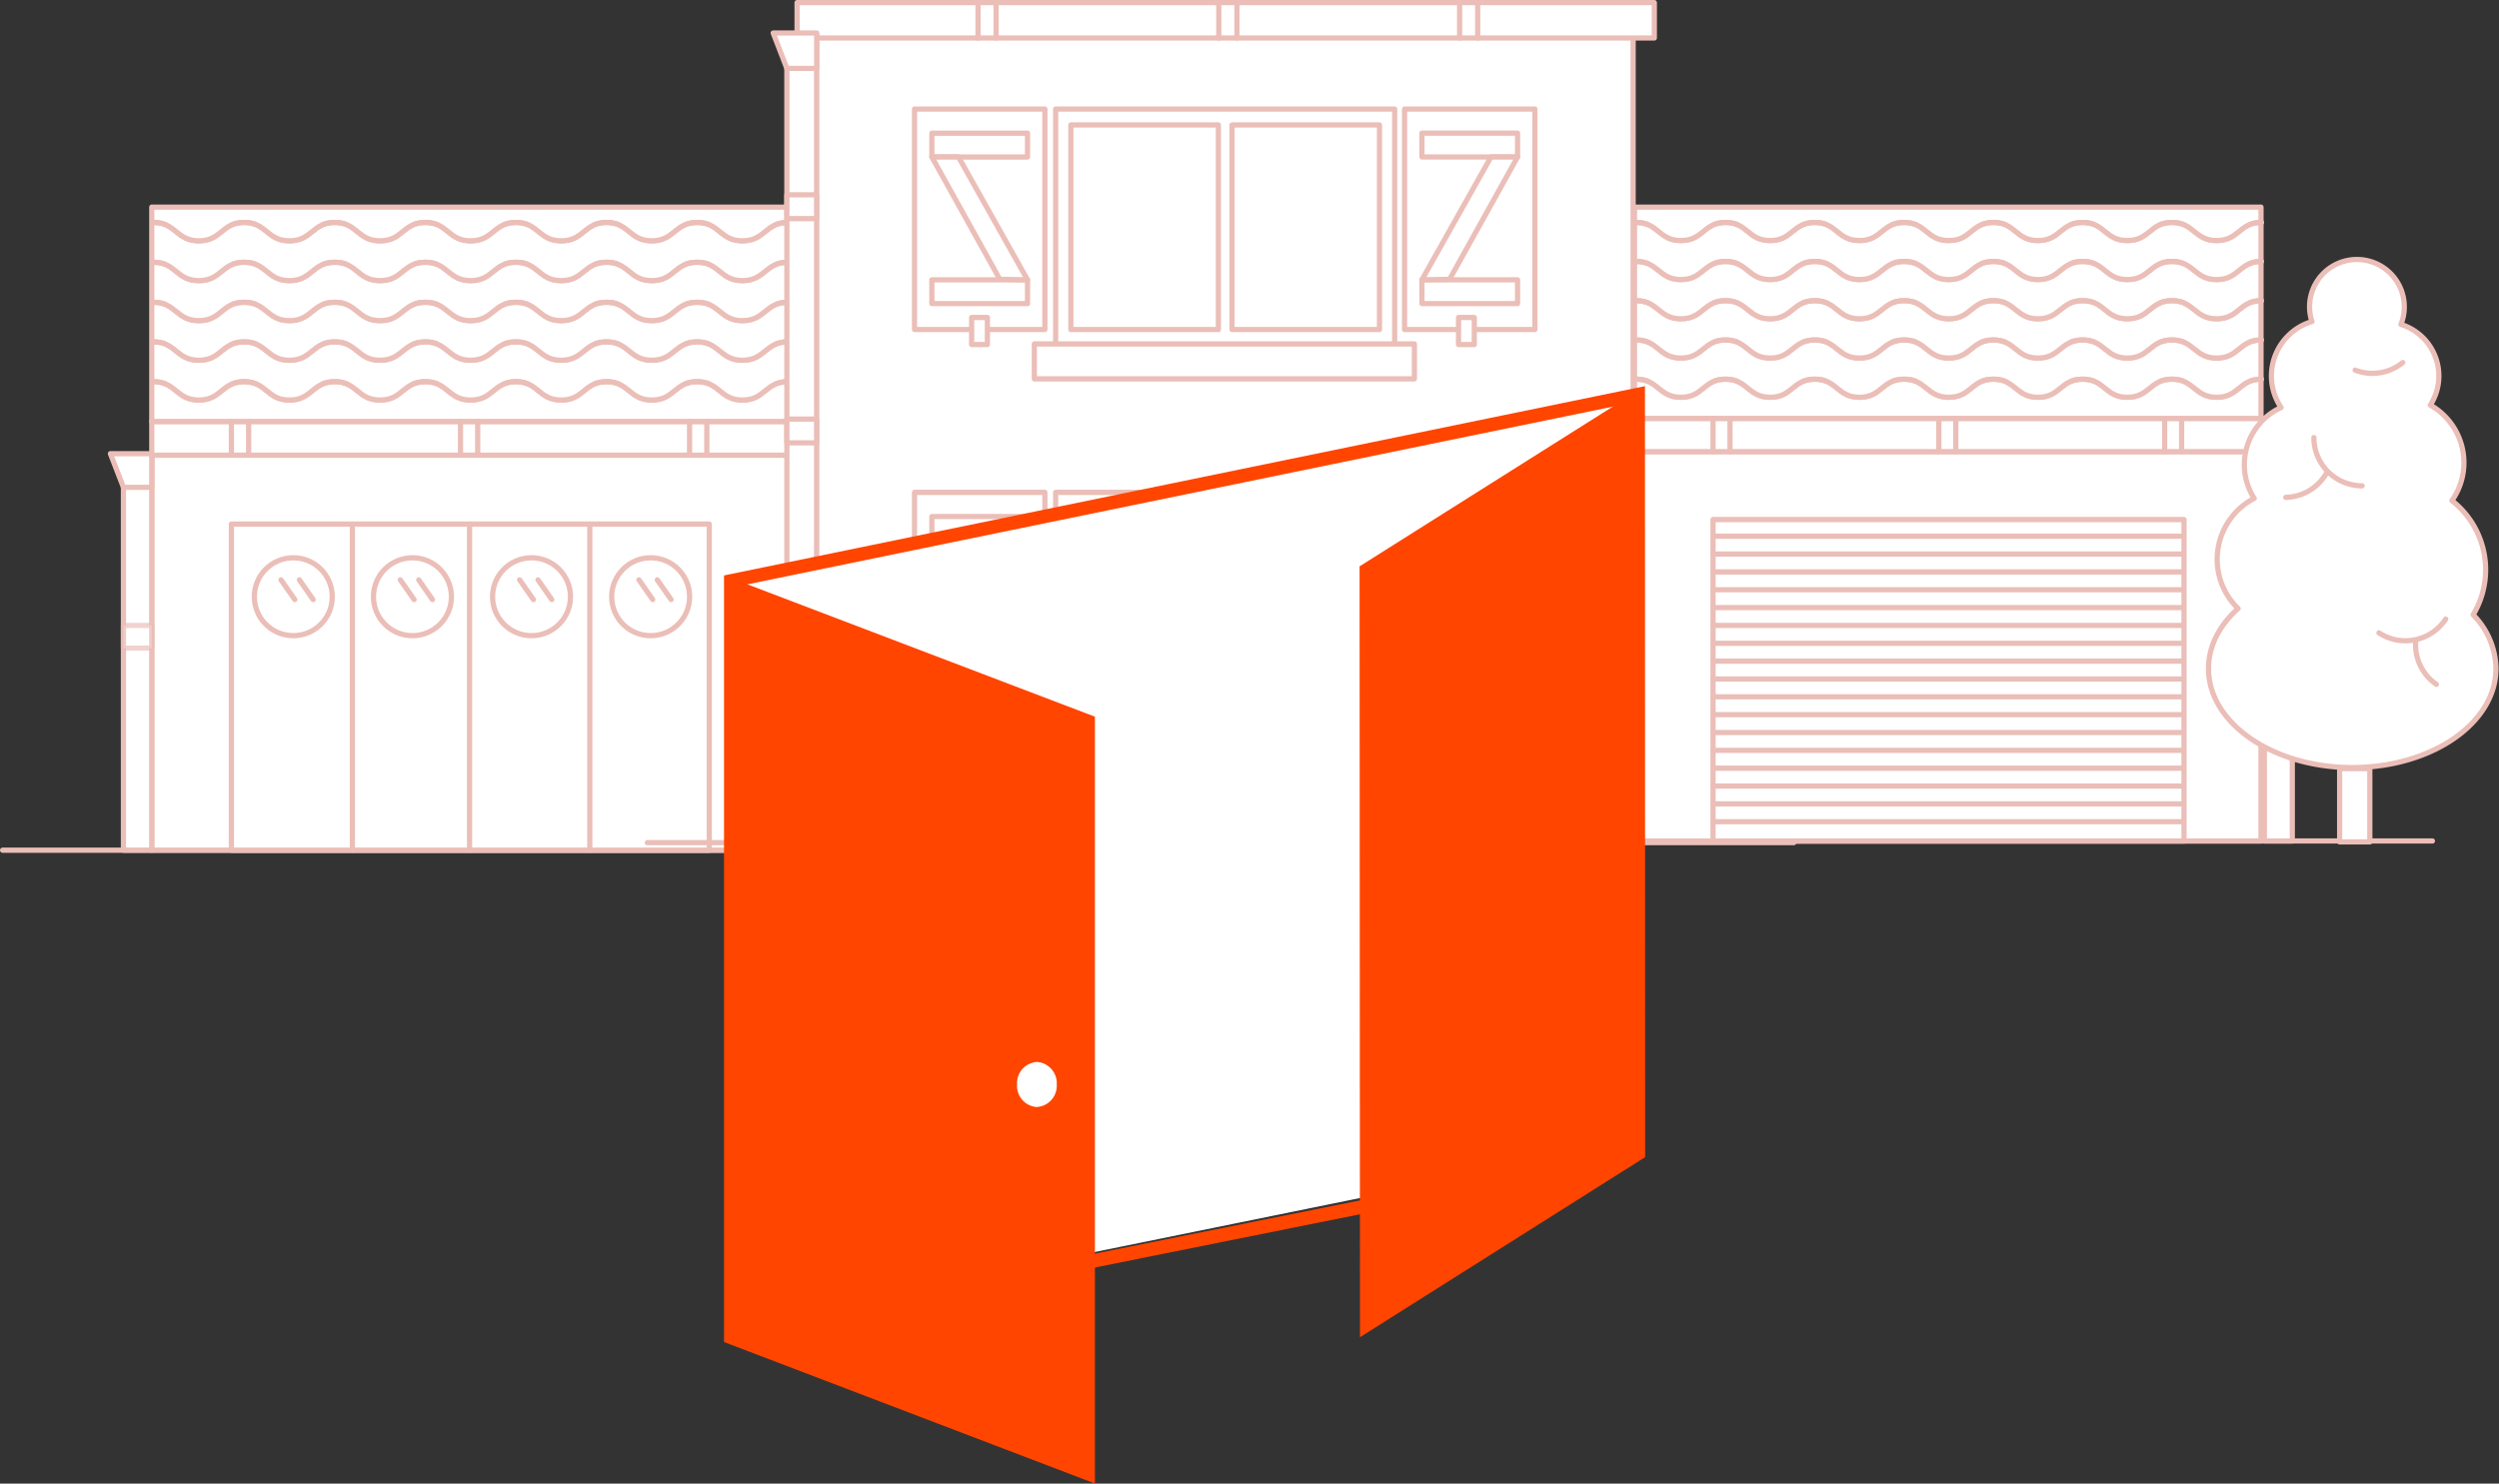
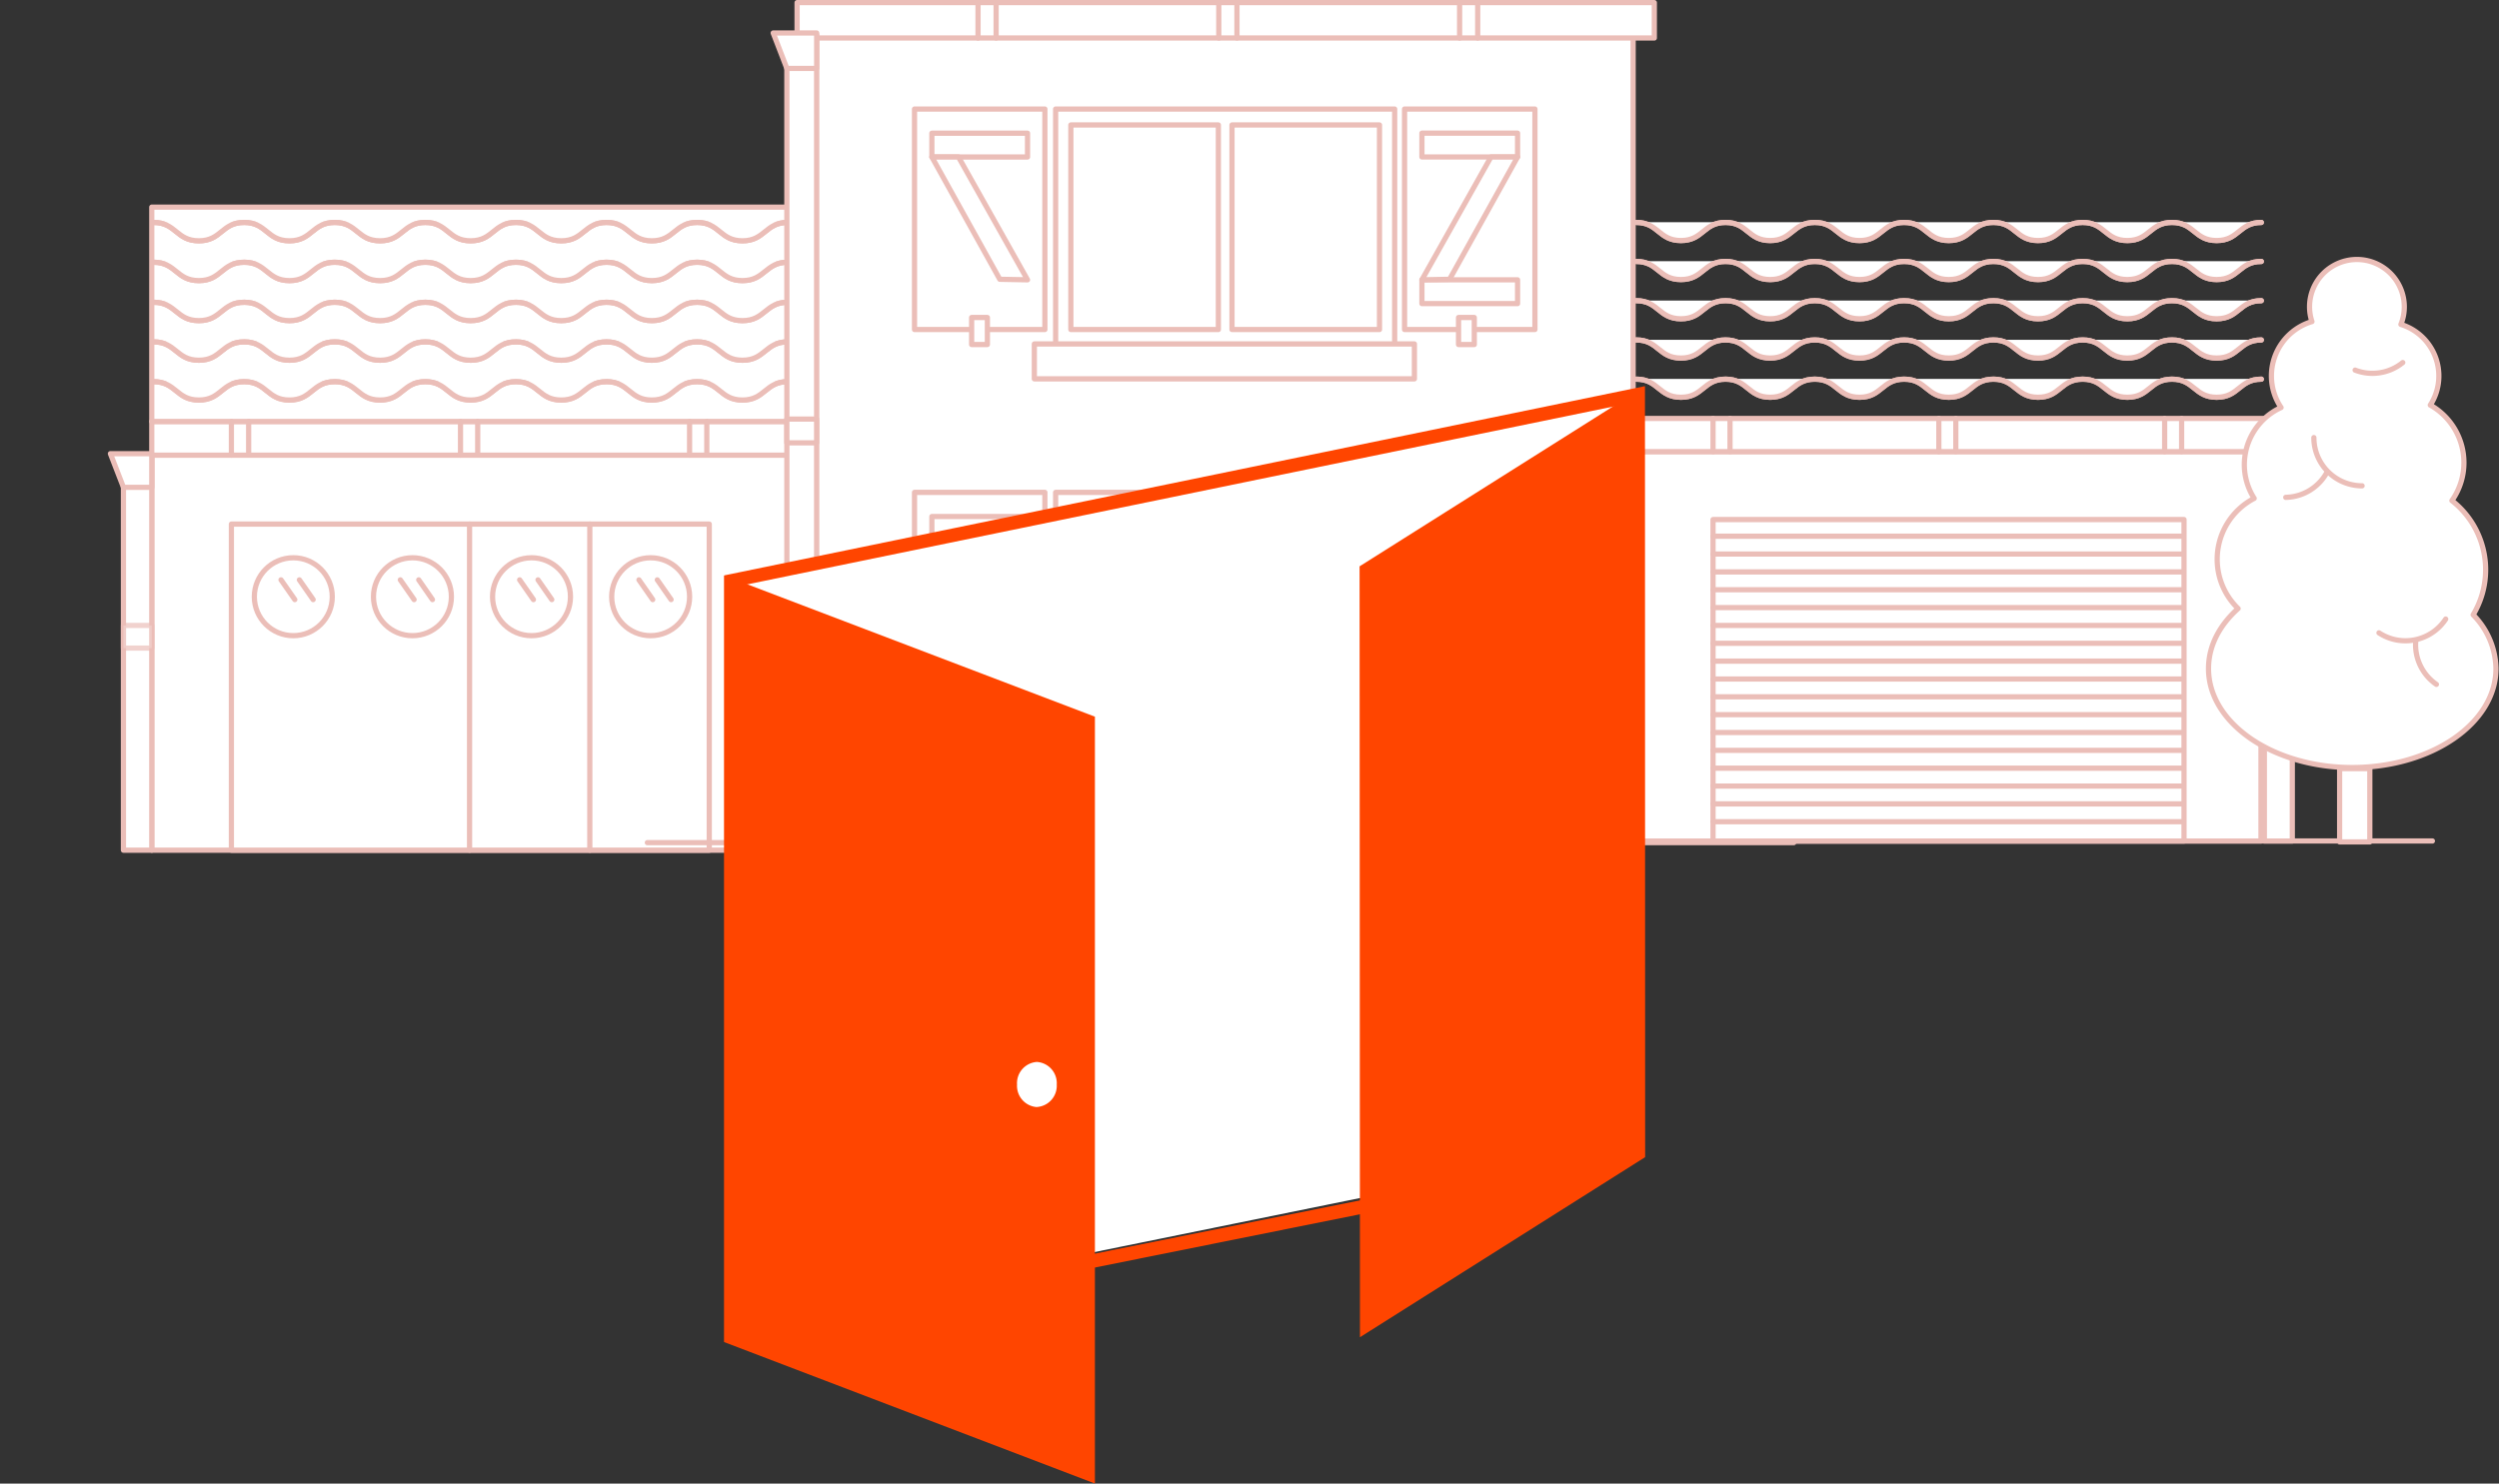
<svg xmlns="http://www.w3.org/2000/svg" id="Calque_1" data-name="Calque 1" viewBox="0 0 469.46 278.78">
  <rect x="0" y="0" width="469.46" height="278.78" fill="#333333" stroke="none" />
  <defs>
    <style>.cls-1,.cls-2,.cls-3{fill:#fff;}.cls-1,.cls-2{stroke:#ebbeb8;stroke-linecap:round;stroke-linejoin:round;stroke-width:0.98px;}.cls-2{opacity:0.68;}.cls-4{fill:#FF4500;}</style>
  </defs>
  <title>visuelPGT</title>
  <line class="cls-1" x1="259.15" y1="158.03" x2="456.95" y2="158.03" />
  <rect class="cls-1" x="307.06" y="84.87" width="117.69" height="73.17" />
  <rect class="cls-1" x="321.81" y="97.63" width="88.48" height="60.41" />
  <rect class="cls-1" x="307.06" y="78.63" width="121.66" height="6.24" />
-   <rect class="cls-1" x="307.06" y="38.92" width="117.69" height="39.7" />
  <path class="cls-1" d="M-1144.67,271c4.19,0,4.19,3.4,8.39,3.4s4.19-3.4,8.38-3.4,4.19,3.4,8.38,3.4,4.19-3.4,8.39-3.4,4.19,3.4,8.39,3.4,4.19-3.4,8.39-3.4,4.19,3.4,8.39,3.4,4.19-3.4,8.38-3.4,4.19,3.4,8.38,3.4,4.19-3.4,8.39-3.4,4.19,3.4,8.39,3.4,4.19-3.4,8.39-3.4,4.2,3.4,8.39,3.4,4.2-3.4,8.39-3.4" transform="translate(1452.06 -229.2)" />
  <path class="cls-1" d="M-1144.67,271c4.19,0,4.19,3.4,8.39,3.4s4.19-3.4,8.38-3.4,4.19,3.4,8.38,3.4,4.19-3.4,8.39-3.4,4.19,3.4,8.39,3.4,4.19-3.4,8.39-3.4,4.19,3.4,8.39,3.4,4.19-3.4,8.38-3.4,4.19,3.4,8.38,3.4,4.19-3.4,8.39-3.4,4.19,3.4,8.39,3.4,4.19-3.4,8.39-3.4,4.2,3.4,8.39,3.4,4.2-3.4,8.39-3.4" transform="translate(1452.06 -229.2)" />
  <path class="cls-1" d="M-1144.67,278.33c4.19,0,4.19,3.4,8.39,3.4s4.19-3.4,8.38-3.4,4.19,3.4,8.38,3.4,4.19-3.4,8.39-3.4,4.19,3.4,8.39,3.4,4.19-3.4,8.39-3.4,4.19,3.4,8.39,3.4,4.19-3.4,8.38-3.4,4.19,3.4,8.38,3.4,4.19-3.4,8.39-3.4,4.19,3.4,8.39,3.4,4.19-3.4,8.39-3.4,4.2,3.4,8.39,3.4,4.2-3.4,8.39-3.4" transform="translate(1452.06 -229.2)" />
  <path class="cls-1" d="M-1144.67,278.33c4.19,0,4.19,3.4,8.39,3.4s4.19-3.4,8.38-3.4,4.19,3.4,8.38,3.4,4.19-3.4,8.39-3.4,4.19,3.4,8.39,3.4,4.19-3.4,8.39-3.4,4.19,3.4,8.39,3.4,4.19-3.4,8.38-3.4,4.19,3.4,8.38,3.4,4.19-3.4,8.39-3.4,4.19,3.4,8.39,3.4,4.19-3.4,8.39-3.4,4.2,3.4,8.39,3.4,4.2-3.4,8.39-3.4" transform="translate(1452.06 -229.2)" />
  <path class="cls-1" d="M-1144.67,285.7c4.19,0,4.19,3.4,8.39,3.4s4.19-3.4,8.38-3.4,4.19,3.4,8.38,3.4,4.19-3.4,8.39-3.4,4.19,3.4,8.39,3.4,4.19-3.4,8.39-3.4,4.19,3.4,8.39,3.4,4.19-3.4,8.38-3.4,4.19,3.4,8.38,3.4,4.19-3.4,8.39-3.4,4.19,3.4,8.39,3.4,4.19-3.4,8.39-3.4,4.2,3.4,8.39,3.4,4.2-3.4,8.39-3.4" transform="translate(1452.06 -229.2)" />
  <path class="cls-1" d="M-1144.67,285.7c4.19,0,4.19,3.4,8.39,3.4s4.19-3.4,8.38-3.4,4.19,3.4,8.38,3.4,4.19-3.4,8.39-3.4,4.19,3.4,8.39,3.4,4.19-3.4,8.39-3.4,4.19,3.4,8.39,3.4,4.19-3.4,8.38-3.4,4.19,3.4,8.38,3.4,4.19-3.4,8.39-3.4,4.19,3.4,8.39,3.4,4.19-3.4,8.39-3.4,4.2,3.4,8.39,3.4,4.2-3.4,8.39-3.4" transform="translate(1452.06 -229.2)" />
  <path class="cls-1" d="M-1144.67,293.08c4.19,0,4.19,3.4,8.39,3.4s4.19-3.4,8.38-3.4,4.19,3.4,8.38,3.4,4.19-3.4,8.39-3.4,4.19,3.4,8.39,3.4,4.19-3.4,8.39-3.4,4.19,3.4,8.39,3.4,4.19-3.4,8.38-3.4,4.19,3.4,8.38,3.4,4.19-3.4,8.39-3.4,4.19,3.4,8.39,3.4,4.19-3.4,8.39-3.4,4.2,3.4,8.39,3.4,4.2-3.4,8.39-3.4" transform="translate(1452.06 -229.2)" />
  <path class="cls-1" d="M-1144.67,293.08c4.19,0,4.19,3.4,8.39,3.4s4.19-3.4,8.38-3.4,4.19,3.4,8.38,3.4,4.19-3.4,8.39-3.4,4.19,3.4,8.39,3.4,4.19-3.4,8.39-3.4,4.19,3.4,8.39,3.4,4.19-3.4,8.38-3.4,4.19,3.4,8.38,3.4,4.19-3.4,8.39-3.4,4.19,3.4,8.39,3.4,4.19-3.4,8.39-3.4,4.2,3.4,8.39,3.4,4.2-3.4,8.39-3.4" transform="translate(1452.06 -229.2)" />
  <path class="cls-1" d="M-1144.67,300.45c4.19,0,4.19,3.4,8.39,3.4s4.19-3.4,8.38-3.4,4.19,3.4,8.38,3.4,4.19-3.4,8.39-3.4,4.19,3.4,8.39,3.4,4.19-3.4,8.39-3.4,4.19,3.4,8.39,3.4,4.19-3.4,8.38-3.4,4.19,3.4,8.38,3.4,4.19-3.4,8.39-3.4,4.19,3.4,8.39,3.4,4.19-3.4,8.39-3.4,4.2,3.4,8.39,3.4,4.2-3.4,8.39-3.4" transform="translate(1452.06 -229.2)" />
  <path class="cls-1" d="M-1144.67,300.45c4.19,0,4.19,3.4,8.39,3.4s4.19-3.4,8.38-3.4,4.19,3.4,8.38,3.4,4.19-3.4,8.39-3.4,4.19,3.4,8.39,3.4,4.19-3.4,8.39-3.4,4.19,3.4,8.39,3.4,4.19-3.4,8.38-3.4,4.19,3.4,8.38,3.4,4.19-3.4,8.39-3.4,4.19,3.4,8.39,3.4,4.19-3.4,8.39-3.4,4.2,3.4,8.39,3.4,4.2-3.4,8.39-3.4" transform="translate(1452.06 -229.2)" />
  <line class="cls-1" x1="321.81" y1="154.41" x2="409.84" y2="154.41" />
  <line class="cls-1" x1="321.81" y1="151.06" x2="409.84" y2="151.06" />
  <line class="cls-1" x1="321.81" y1="147.71" x2="409.84" y2="147.71" />
  <line class="cls-1" x1="321.81" y1="144.35" x2="409.84" y2="144.35" />
  <line class="cls-1" x1="321.81" y1="141" x2="409.84" y2="141" />
  <line class="cls-1" x1="321.81" y1="137.65" x2="409.84" y2="137.65" />
  <line class="cls-1" x1="321.81" y1="134.29" x2="409.84" y2="134.29" />
  <line class="cls-1" x1="321.81" y1="130.94" x2="409.84" y2="130.94" />
  <line class="cls-1" x1="321.81" y1="127.59" x2="409.84" y2="127.59" />
  <line class="cls-1" x1="321.81" y1="124.23" x2="409.84" y2="124.23" />
  <line class="cls-1" x1="321.81" y1="120.88" x2="409.84" y2="120.88" />
  <line class="cls-1" x1="321.81" y1="117.53" x2="409.84" y2="117.53" />
  <line class="cls-1" x1="321.81" y1="114.17" x2="409.84" y2="114.17" />
  <line class="cls-1" x1="321.81" y1="110.82" x2="409.84" y2="110.82" />
  <line class="cls-1" x1="321.81" y1="107.47" x2="409.84" y2="107.47" />
  <line class="cls-1" x1="321.81" y1="104.11" x2="409.84" y2="104.11" />
  <line class="cls-1" x1="321.81" y1="100.76" x2="409.84" y2="100.76" />
  <line class="cls-1" x1="321.81" y1="84.87" x2="321.81" y2="78.63" />
  <line class="cls-1" x1="325" y1="78.63" x2="325" y2="84.85" />
  <line class="cls-1" x1="406.65" y1="84.87" x2="406.65" y2="78.63" />
  <line class="cls-1" x1="409.84" y1="78.63" x2="409.84" y2="84.85" />
  <line class="cls-1" x1="364.23" y1="84.87" x2="364.23" y2="78.63" />
  <line class="cls-1" x1="367.42" y1="78.63" x2="367.42" y2="84.85" />
  <rect class="cls-1" x="-1026.67" y="314.06" width="5.25" height="73.17" transform="translate(-596.04 472.1) rotate(-180)" />
  <polygon class="cls-1" points="430.63 90.82 433.04 84.58 425.38 84.58 425.38 90.82 430.63 90.82" />
  <rect class="cls-2" x="-1026.67" y="345.61" width="5.25" height="4.19" transform="translate(-596.04 466.21) rotate(-180)" />
-   <line class="cls-1" x1="0.49" y1="159.76" x2="201.17" y2="159.76" />
  <rect class="cls-1" x="28.51" y="85.53" width="119.4" height="74.23" />
  <rect class="cls-1" x="43.47" y="98.48" width="89.77" height="61.28" />
  <rect class="cls-1" x="28.51" y="79.2" width="123.43" height="6.33" />
  <rect class="cls-1" x="28.51" y="38.92" width="119.4" height="40.28" />
  <path class="cls-1" d="M-1423.21,271c4.25,0,4.25,3.45,8.51,3.45s4.25-3.45,8.51-3.45,4.25,3.45,8.51,3.45,4.25-3.45,8.51-3.45,4.25,3.45,8.51,3.45,4.25-3.45,8.51-3.45,4.25,3.45,8.51,3.45,4.25-3.45,8.51-3.45,4.25,3.45,8.51,3.45,4.25-3.45,8.51-3.45,4.26,3.45,8.51,3.45,4.25-3.45,8.51-3.45,4.26,3.45,8.51,3.45,4.26-3.45,8.51-3.45" transform="translate(1452.06 -229.2)" />
  <path class="cls-1" d="M-1423.21,271c4.25,0,4.25,3.45,8.51,3.45s4.25-3.45,8.51-3.45,4.25,3.45,8.51,3.45,4.25-3.45,8.51-3.45,4.25,3.45,8.51,3.45,4.25-3.45,8.51-3.45,4.25,3.45,8.51,3.45,4.25-3.45,8.51-3.45,4.25,3.45,8.51,3.45,4.25-3.45,8.51-3.45,4.26,3.45,8.51,3.45,4.25-3.45,8.51-3.45,4.26,3.45,8.51,3.45,4.26-3.45,8.51-3.45" transform="translate(1452.06 -229.2)" />
  <path class="cls-1" d="M-1423.21,278.48c4.25,0,4.25,3.45,8.51,3.45s4.25-3.45,8.51-3.45,4.25,3.45,8.51,3.45,4.25-3.45,8.51-3.45,4.25,3.45,8.51,3.45,4.25-3.45,8.51-3.45,4.25,3.45,8.51,3.45,4.25-3.45,8.51-3.45,4.25,3.45,8.51,3.45,4.25-3.45,8.51-3.45,4.26,3.45,8.51,3.45,4.25-3.45,8.51-3.45,4.26,3.45,8.51,3.45,4.26-3.45,8.51-3.45" transform="translate(1452.06 -229.2)" />
  <path class="cls-1" d="M-1423.21,278.48c4.25,0,4.25,3.45,8.51,3.45s4.25-3.45,8.51-3.45,4.25,3.45,8.51,3.45,4.25-3.45,8.51-3.45,4.25,3.45,8.51,3.45,4.25-3.45,8.51-3.45,4.25,3.45,8.51,3.45,4.25-3.45,8.51-3.45,4.25,3.45,8.51,3.45,4.25-3.45,8.51-3.45,4.26,3.45,8.51,3.45,4.25-3.45,8.51-3.45,4.26,3.45,8.51,3.45,4.26-3.45,8.51-3.45" transform="translate(1452.06 -229.2)" />
  <path class="cls-1" d="M-1423.21,286c4.25,0,4.25,3.45,8.51,3.45s4.25-3.45,8.51-3.45,4.25,3.45,8.51,3.45,4.25-3.45,8.51-3.45,4.25,3.45,8.51,3.45,4.25-3.45,8.51-3.45,4.25,3.45,8.51,3.45,4.25-3.45,8.51-3.45,4.25,3.45,8.51,3.45,4.25-3.45,8.51-3.45,4.26,3.45,8.51,3.45,4.25-3.45,8.51-3.45,4.26,3.45,8.51,3.45,4.26-3.45,8.51-3.45" transform="translate(1452.06 -229.2)" />
  <path class="cls-1" d="M-1423.21,286c4.25,0,4.25,3.45,8.51,3.45s4.25-3.45,8.51-3.45,4.25,3.45,8.51,3.45,4.25-3.45,8.51-3.45,4.25,3.45,8.51,3.45,4.25-3.45,8.51-3.45,4.25,3.45,8.51,3.45,4.25-3.45,8.51-3.45,4.25,3.45,8.51,3.45,4.25-3.45,8.51-3.45,4.26,3.45,8.51,3.45,4.25-3.45,8.51-3.45,4.26,3.45,8.51,3.45,4.26-3.45,8.51-3.45" transform="translate(1452.06 -229.2)" />
  <path class="cls-1" d="M-1423.21,293.44c4.25,0,4.25,3.45,8.51,3.45s4.25-3.45,8.51-3.45,4.25,3.45,8.51,3.45,4.25-3.45,8.51-3.45,4.25,3.45,8.51,3.45,4.25-3.45,8.51-3.45,4.25,3.45,8.51,3.45,4.25-3.45,8.51-3.45,4.25,3.45,8.51,3.45,4.25-3.45,8.51-3.45,4.26,3.45,8.51,3.45,4.25-3.45,8.51-3.45,4.26,3.45,8.51,3.45,4.26-3.45,8.51-3.45" transform="translate(1452.06 -229.2)" />
  <path class="cls-1" d="M-1423.21,293.44c4.25,0,4.25,3.45,8.51,3.45s4.25-3.45,8.51-3.45,4.25,3.45,8.51,3.45,4.25-3.45,8.51-3.45,4.25,3.45,8.51,3.45,4.25-3.45,8.51-3.45,4.25,3.45,8.51,3.45,4.25-3.45,8.51-3.45,4.25,3.45,8.51,3.45,4.25-3.45,8.51-3.45,4.26,3.45,8.51,3.45,4.25-3.45,8.51-3.45,4.26,3.45,8.51,3.45,4.26-3.45,8.51-3.45" transform="translate(1452.06 -229.2)" />
  <path class="cls-1" d="M-1423.21,300.92c4.25,0,4.25,3.45,8.51,3.45s4.25-3.45,8.51-3.45,4.25,3.45,8.51,3.45,4.25-3.45,8.51-3.45,4.25,3.45,8.51,3.45,4.25-3.45,8.51-3.45,4.25,3.45,8.51,3.45,4.25-3.45,8.51-3.45,4.25,3.45,8.51,3.45,4.25-3.45,8.51-3.45,4.26,3.45,8.51,3.45,4.25-3.45,8.51-3.45,4.26,3.45,8.51,3.45,4.26-3.45,8.51-3.45" transform="translate(1452.06 -229.2)" />
  <path class="cls-1" d="M-1423.21,300.92c4.25,0,4.25,3.45,8.51,3.45s4.25-3.45,8.51-3.45,4.25,3.45,8.51,3.45,4.25-3.45,8.51-3.45,4.25,3.45,8.51,3.45,4.25-3.45,8.51-3.45,4.25,3.45,8.51,3.45,4.25-3.45,8.51-3.45,4.25,3.45,8.51,3.45,4.25-3.45,8.51-3.45,4.26,3.45,8.51,3.45,4.25-3.45,8.51-3.45,4.26,3.45,8.51,3.45,4.26-3.45,8.51-3.45" transform="translate(1452.06 -229.2)" />
  <circle class="cls-1" cx="55.1" cy="112.13" r="7.32" />
  <circle class="cls-1" cx="77.48" cy="112.13" r="7.32" />
  <circle class="cls-1" cx="99.85" cy="112.13" r="7.32" />
  <circle class="cls-1" cx="122.23" cy="112.13" r="7.32" />
-   <line class="cls-1" x1="66.2" y1="98.48" x2="66.2" y2="159.76" />
  <line class="cls-1" x1="88.21" y1="98.48" x2="88.21" y2="159.76" />
  <line class="cls-1" x1="110.8" y1="98.48" x2="110.8" y2="159.76" />
  <rect class="cls-1" x="23.19" y="85.53" width="5.32" height="74.23" />
  <polygon class="cls-1" points="177.6 160 160.49 160 157.18 136.26 180.92 136.26 177.6 160" />
  <path class="cls-1" d="M-1272.33,346.51c0,13.22-4.78,17.43-10.68,17.43s-10.68-4.22-10.68-17.43,4.78-30.43,10.68-30.43S-1272.33,333.29-1272.33,346.51Z" transform="translate(1452.06 -229.2)" />
  <path class="cls-1" d="M-1289.27,338.17c-0.22,2.61.79,5.23,3.64,5.23" transform="translate(1452.06 -229.2)" />
  <path class="cls-1" d="M-1285.63,351.71c2.19,1.73,6.94,2.81,9.09,0" transform="translate(1452.06 -229.2)" />
  <path class="cls-1" d="M-1281.08,353.43s1,4.46-3,5.61" transform="translate(1452.06 -229.2)" />
  <line class="cls-1" x1="175.55" y1="139.84" x2="173.27" y2="156.09" />
  <line class="cls-1" x1="52.79" y1="108.96" x2="55.38" y2="112.67" />
  <line class="cls-1" x1="56.24" y1="108.96" x2="58.83" y2="112.67" />
  <line class="cls-1" x1="75.2" y1="108.96" x2="77.79" y2="112.67" />
  <line class="cls-1" x1="78.66" y1="108.96" x2="81.24" y2="112.67" />
  <line class="cls-1" x1="97.62" y1="108.96" x2="100.21" y2="112.67" />
  <line class="cls-1" x1="101.07" y1="108.96" x2="103.66" y2="112.67" />
  <line class="cls-1" x1="120.03" y1="108.96" x2="122.62" y2="112.67" />
  <line class="cls-1" x1="123.48" y1="108.96" x2="126.07" y2="112.67" />
  <line class="cls-1" x1="43.47" y1="85.53" x2="43.47" y2="79.2" />
  <line class="cls-1" x1="46.71" y1="79.2" x2="46.71" y2="85.52" />
  <line class="cls-1" x1="129.54" y1="85.53" x2="129.54" y2="79.2" />
  <line class="cls-1" x1="132.78" y1="79.2" x2="132.78" y2="85.52" />
  <line class="cls-1" x1="86.51" y1="85.53" x2="86.51" y2="79.2" />
  <line class="cls-1" x1="89.74" y1="79.2" x2="89.74" y2="85.52" />
  <polygon class="cls-1" points="23.19 91.58 20.74 85.25 28.51 85.25 28.51 91.58 23.19 91.58" />
  <rect class="cls-2" x="23.19" y="117.53" width="5.32" height="4.25" />
  <line class="cls-1" x1="121.61" y1="158.34" x2="336.97" y2="158.34" />
  <rect class="cls-1" x="153.35" y="6.75" width="153.45" height="151.23" />
  <rect class="cls-1" x="149.74" y="0.49" width="161.04" height="6.65" />
  <line class="cls-1" x1="183.73" y1="7.14" x2="183.73" y2="0.49" />
  <line class="cls-1" x1="187.13" y1="0.49" x2="187.13" y2="7.13" />
  <line class="cls-1" x1="274.2" y1="7.14" x2="274.2" y2="0.49" />
  <line class="cls-1" x1="277.6" y1="0.49" x2="277.6" y2="7.13" />
  <line class="cls-1" x1="228.96" y1="7.14" x2="228.96" y2="0.49" />
  <line class="cls-1" x1="232.37" y1="0.49" x2="232.37" y2="7.13" />
  <rect class="cls-1" x="198.31" y="92.52" width="63.69" height="44.25" />
  <rect class="cls-1" x="194.31" y="136.66" width="71.4" height="6.56" />
  <line class="cls-1" x1="217.13" y1="100.63" x2="219.44" y2="104.54" />
  <line class="cls-1" x1="220.21" y1="100.63" x2="222.52" y2="104.54" />
  <line class="cls-1" x1="249.78" y1="100.63" x2="252.09" y2="104.54" />
  <line class="cls-1" x1="252.86" y1="100.63" x2="255.17" y2="104.54" />
  <rect class="cls-1" x="201.17" y="95.51" width="27.71" height="38.44" />
  <rect class="cls-1" x="231.44" y="95.51" width="27.71" height="38.44" />
  <rect class="cls-1" x="147.82" y="6.5" width="5.59" height="150.56" />
  <polygon class="cls-1" points="147.82 12.86 145.25 6.2 153.42 6.2 153.42 12.86 147.82 12.86" />
  <rect class="cls-1" x="147.82" y="78.74" width="5.59" height="4.47" />
-   <rect class="cls-1" x="147.82" y="36.61" width="5.59" height="4.47" />
  <rect class="cls-1" x="147.82" y="123.69" width="5.59" height="4.47" />
  <rect class="cls-1" x="171.8" y="92.52" width="24.49" height="41.43" />
  <rect class="cls-1" x="175.06" y="97.06" width="17.97" height="4.47" />
  <rect class="cls-1" x="175.06" y="124.61" width="17.97" height="4.47" />
  <polygon class="cls-1" points="175.06 101.53 187.82 124.51 193.03 124.61 180.06 101.53 175.06 101.53" />
  <rect class="cls-1" x="-1188.2" y="321.72" width="24.49" height="41.43" transform="translate(-899.85 455.67) rotate(-180)" />
  <rect class="cls-1" x="-1184.94" y="326.25" width="17.97" height="4.47" transform="translate(-899.85 427.78) rotate(-180)" />
  <rect class="cls-1" x="-1184.94" y="353.81" width="17.97" height="4.47" transform="translate(-899.85 482.89) rotate(-180)" />
  <polygon class="cls-1" points="285.09 101.53 272.32 124.51 267.12 124.61 280.09 101.53 285.09 101.53" />
  <rect class="cls-1" x="439.52" y="144.43" width="5.67" height="13.77" />
  <path class="cls-1" d="M-987.46,344.73a16.42,16.42,0,0,0,2.35-8.46,16.48,16.48,0,0,0-6.34-13,12.37,12.37,0,0,0,2.26-7.13,12.43,12.43,0,0,0-6.32-10.82,10.08,10.08,0,0,0,1.61-5.47,10.14,10.14,0,0,0-7.13-9.69,8.86,8.86,0,0,0,.64-3.3,8.9,8.9,0,0,0-8.9-8.9,8.9,8.9,0,0,0-8.9,8.9,8.88,8.88,0,0,0,.45,2.77,10.66,10.66,0,0,0-7.61,10.21,10.61,10.61,0,0,0,1.81,5.94,11.82,11.82,0,0,0-6.9,10.74,11.76,11.76,0,0,0,1.85,6.33,12.9,12.9,0,0,0-6.95,11.44,12.86,12.86,0,0,0,3.93,9.26c-3.49,3.13-5.56,7-5.56,11.29,0,10.26,12.11,18.59,27,18.59s27-8.32,27-18.59A14.7,14.7,0,0,0-987.46,344.73Z" transform="translate(1452.06 -229.2)" />
  <path class="cls-1" d="M-1022.66,322.66a9.05,9.05,0,0,0,7.74-4.71" transform="translate(1452.06 -229.2)" />
  <path class="cls-1" d="M-1008.32,320.49a9.06,9.06,0,0,1-9.06-9.06" transform="translate(1452.06 -229.2)" />
  <path class="cls-1" d="M-994.36,357.8a9.05,9.05,0,0,1-3.88-8.19" transform="translate(1452.06 -229.2)" />
  <path class="cls-1" d="M-1000.68,297.33a9.05,9.05,0,0,1-8.95,1.42" transform="translate(1452.06 -229.2)" />
  <path class="cls-1" d="M-1005.15,348.12a9.06,9.06,0,0,0,12.54-2.59" transform="translate(1452.06 -229.2)" />
  <rect class="cls-1" x="182.53" y="131.69" width="2.96" height="5.08" />
  <rect class="cls-1" x="274" y="131.69" width="2.96" height="5.08" />
  <rect class="cls-1" x="198.31" y="20.49" width="63.69" height="44.25" />
  <rect class="cls-1" x="194.31" y="64.63" width="71.4" height="6.56" />
  <line class="cls-1" x1="217.13" y1="28.6" x2="219.44" y2="32.51" />
  <line class="cls-1" x1="220.21" y1="28.6" x2="222.52" y2="32.51" />
  <line class="cls-1" x1="249.78" y1="28.6" x2="252.09" y2="32.51" />
  <line class="cls-1" x1="252.86" y1="28.6" x2="255.17" y2="32.51" />
  <rect class="cls-1" x="201.17" y="23.48" width="27.71" height="38.44" />
  <rect class="cls-1" x="231.44" y="23.48" width="27.71" height="38.44" />
  <rect class="cls-1" x="171.8" y="20.49" width="24.49" height="41.43" />
  <rect class="cls-1" x="175.06" y="25.03" width="17.97" height="4.47" />
-   <rect class="cls-1" x="175.06" y="52.58" width="17.97" height="4.47" />
  <polygon class="cls-1" points="175.06 29.5 187.82 52.48 193.03 52.58 180.06 29.5 175.06 29.5" />
  <rect class="cls-1" x="-1188.2" y="249.69" width="24.49" height="41.43" transform="translate(-899.85 311.61) rotate(-180)" />
  <rect class="cls-1" x="-1184.94" y="254.23" width="17.97" height="4.47" transform="translate(-899.85 283.72) rotate(-180)" />
  <rect class="cls-1" x="-1184.94" y="281.78" width="17.97" height="4.47" transform="translate(-899.85 338.83) rotate(-180)" />
  <polygon class="cls-1" points="285.09 29.5 272.32 52.48 267.12 52.58 280.09 29.5 285.09 29.5" />
  <rect class="cls-1" x="182.53" y="59.66" width="2.96" height="5.08" />
  <rect class="cls-1" x="274" y="59.66" width="2.96" height="5.08" />
  <path class="cls-3" d="M-1138.3,276.9" transform="translate(1452.06 -229.2)" />
  <polyline class="cls-3" points="137.89 110.32 137.89 249.06 307.13 214.61 307.13 73.75" />
  <polygon class="cls-4" points="309.01 217.47 255.48 251.28 255.41 106.42 308.93 72.65 309.01 217.47" />
  <path class="cls-4" d="M-1316,481.37V337.32l172.95-35.56V446.62Zm2.56-142V478.25l167.83-33.73V304.9Z" transform="translate(1452.06 -229.2)" />
  <path class="cls-4" d="M-1246.35,363.88L-1316,337.35V481.4l69.63,26.57V363.88Zm-10.94,73.35A4,4,0,0,1-1261,433a4,4,0,0,1,3.73-4.25,4,4,0,0,1,3.73,4.25A4,4,0,0,1-1257.3,437.22Z" transform="translate(1452.06 -229.2)" />
</svg>